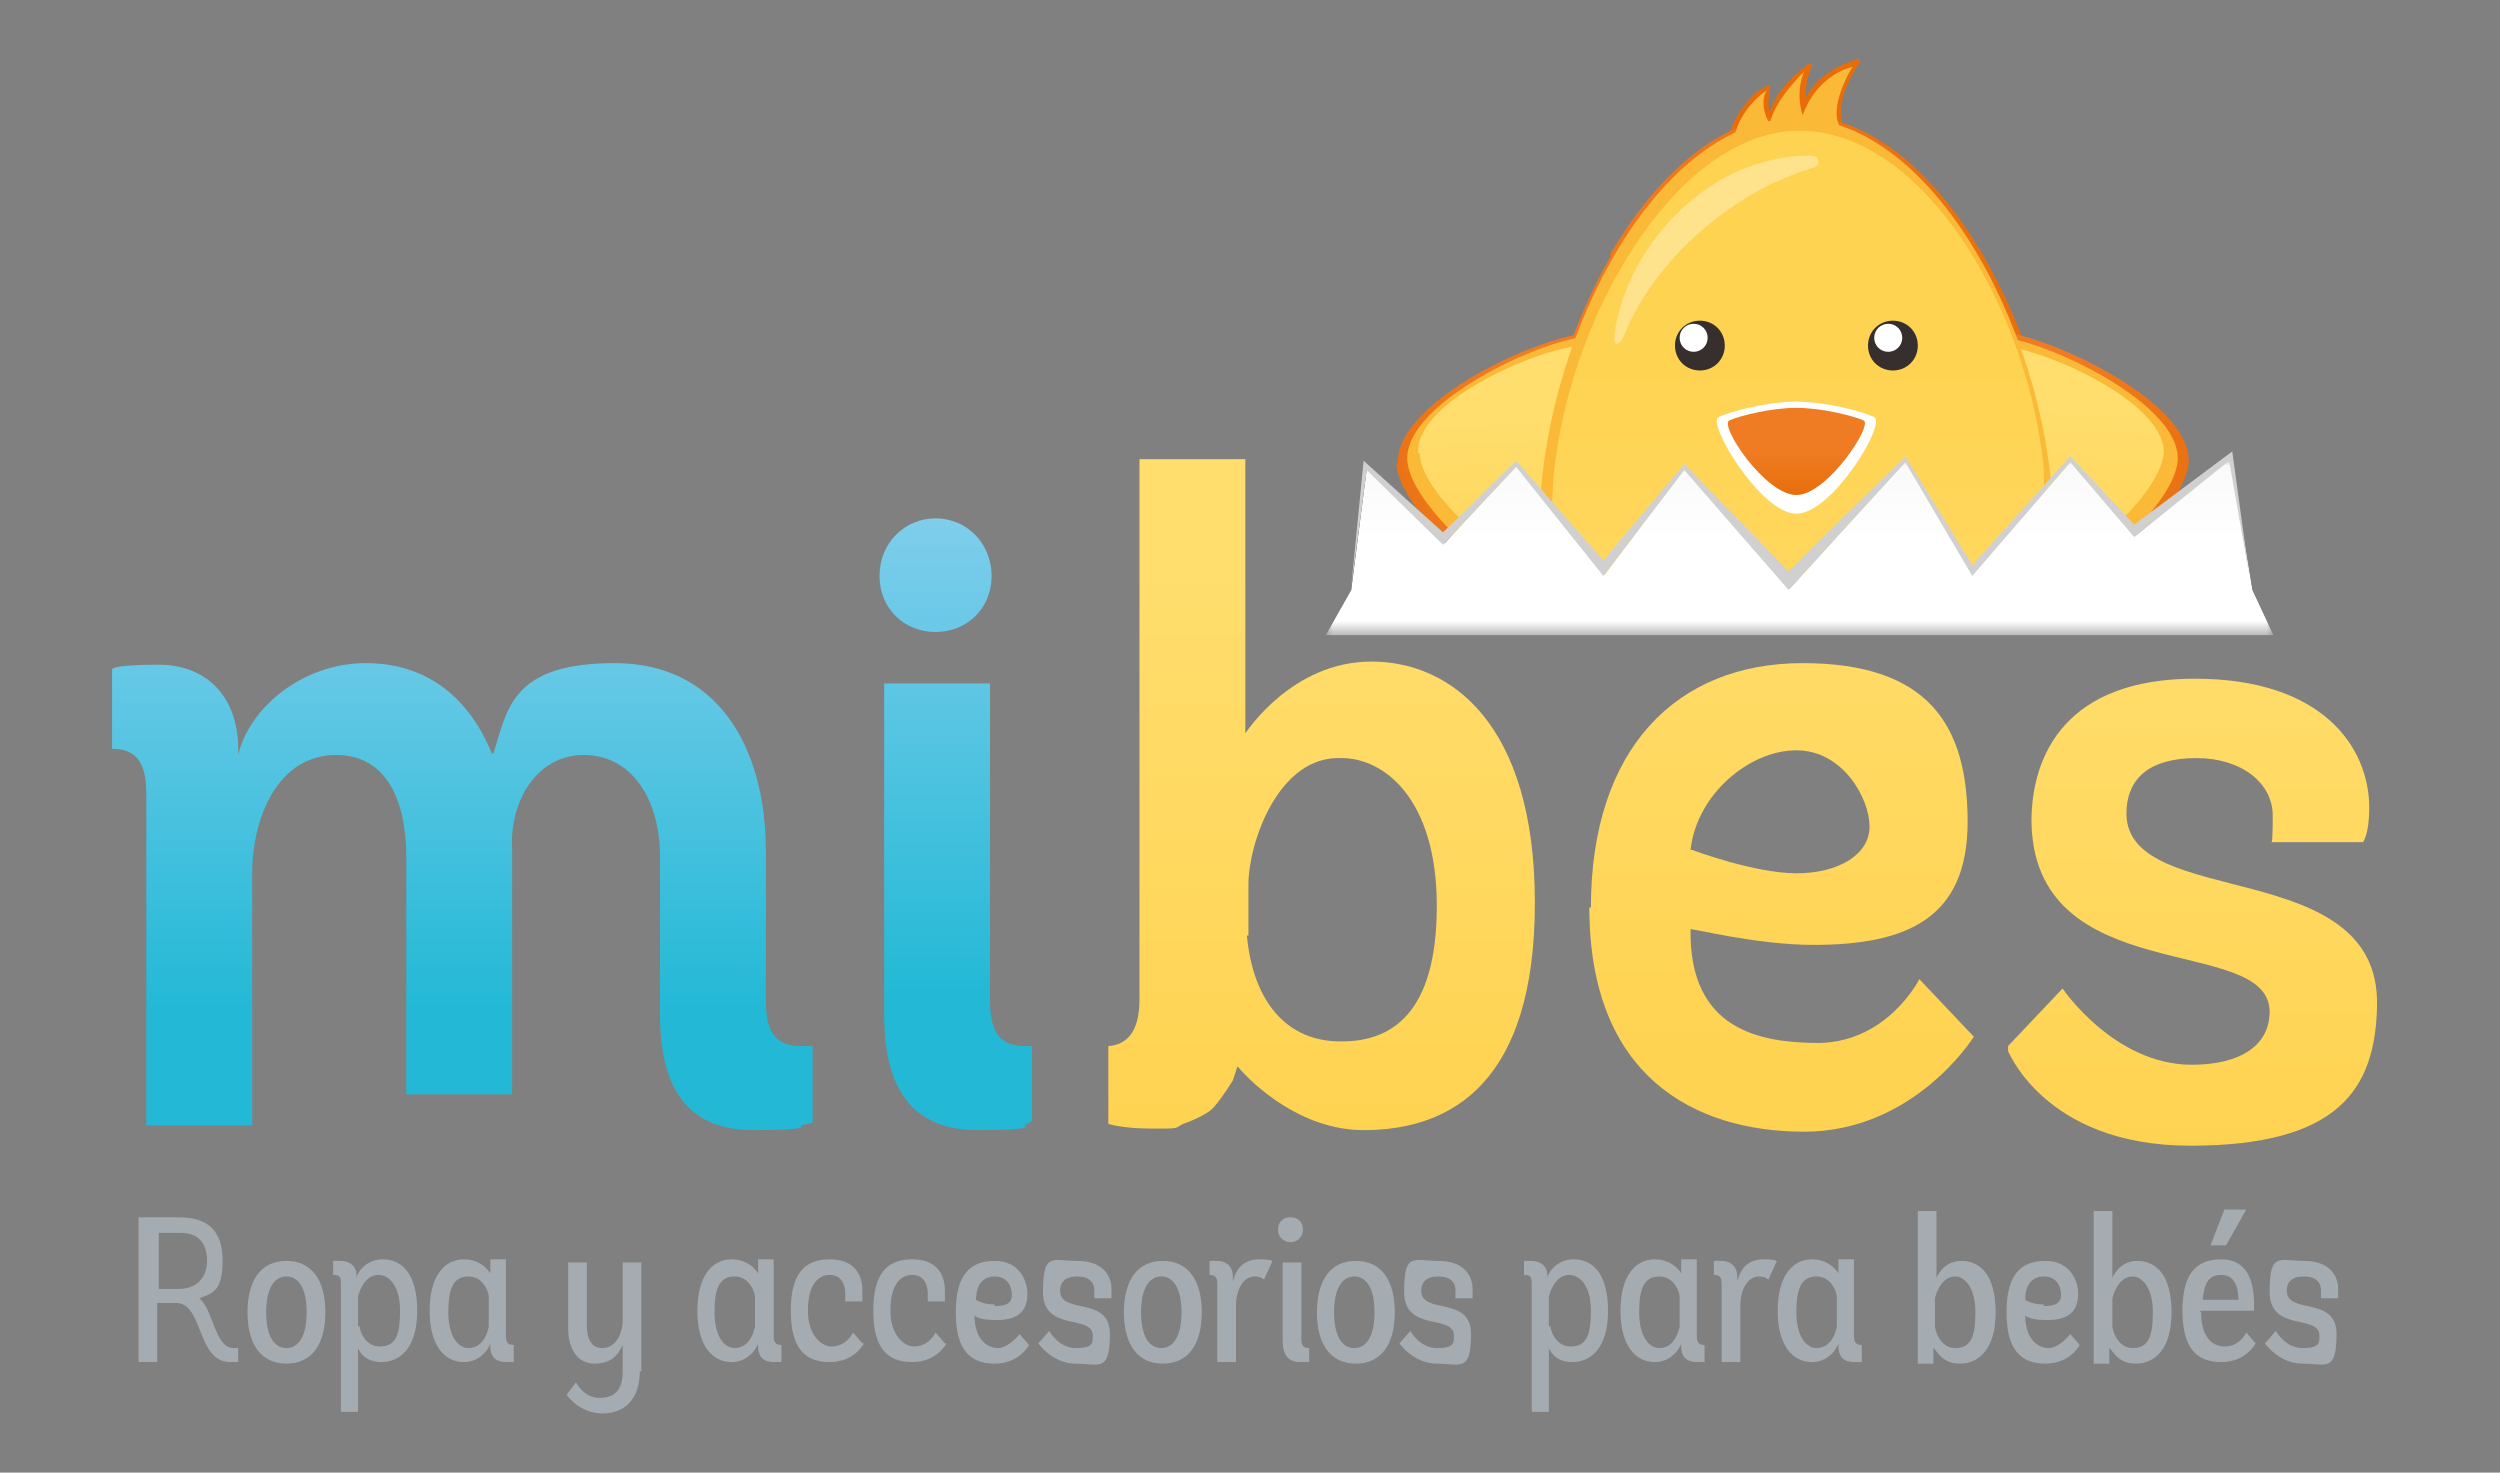
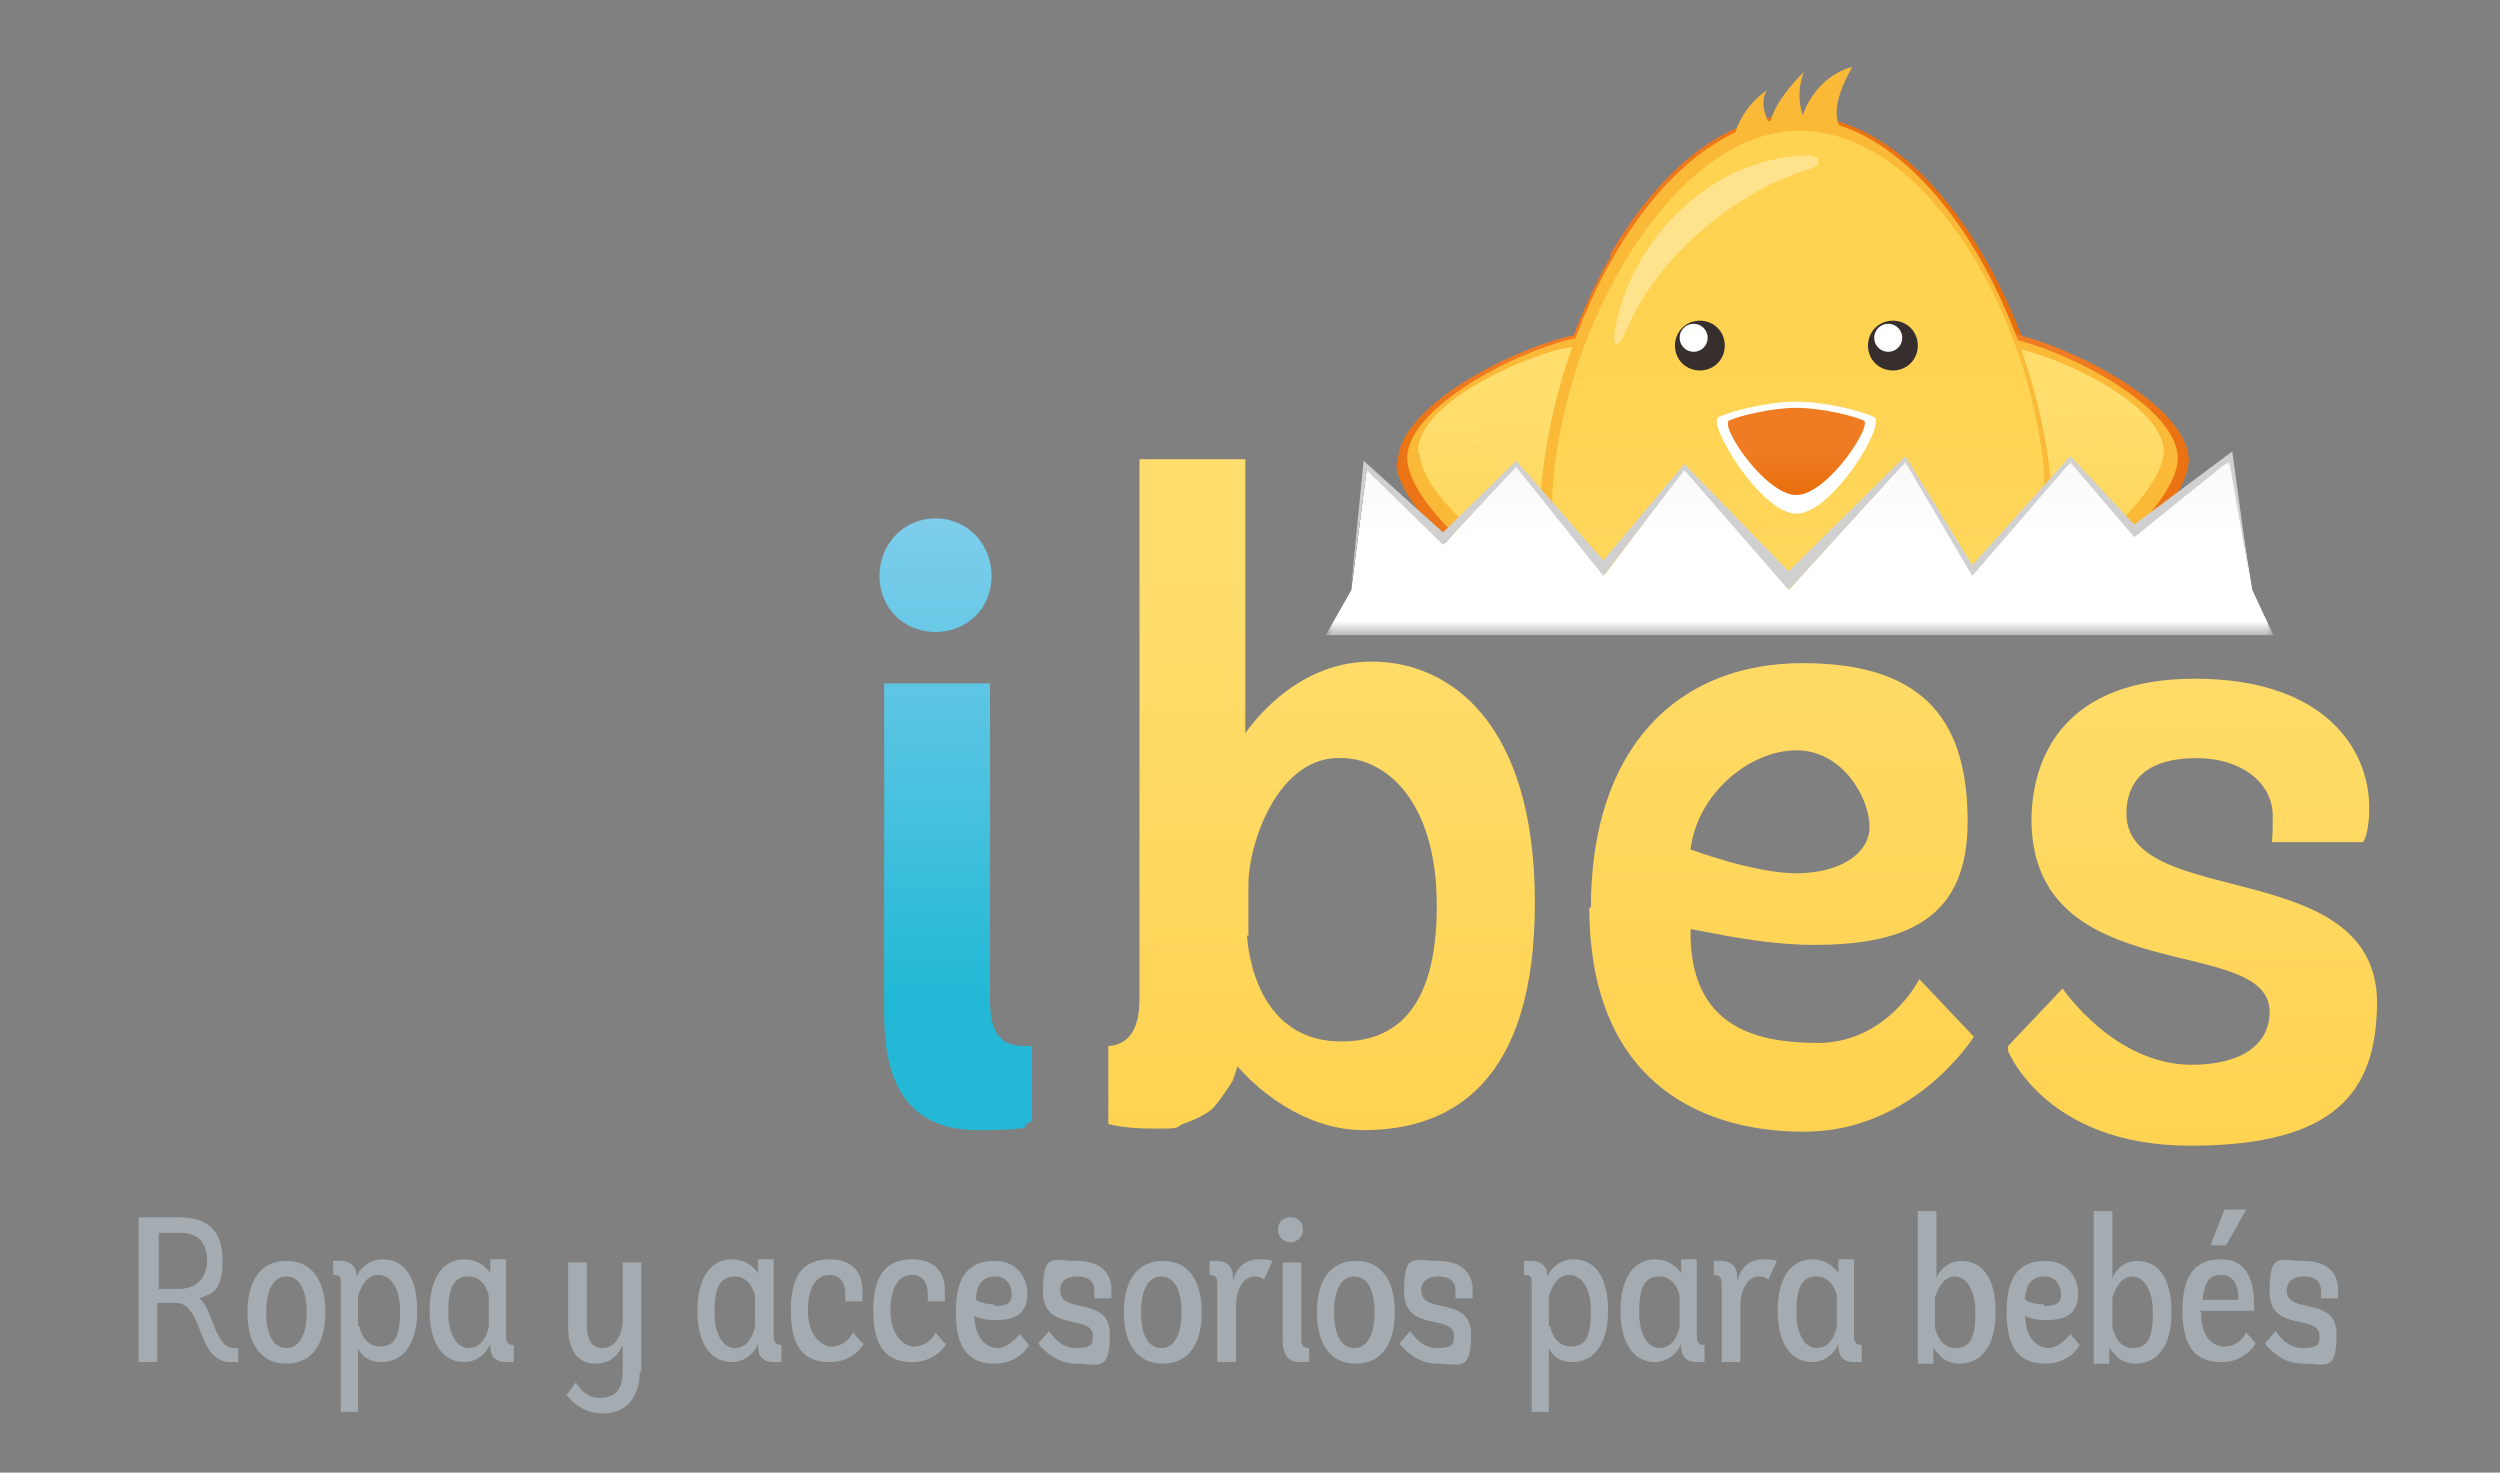
<svg xmlns="http://www.w3.org/2000/svg" xmlns:xlink="http://www.w3.org/1999/xlink" id="Capa_1" data-name="Capa 1" version="1.1" viewBox="0 0 160.6 94.6">
  <rect x="0" y="0" width="160.6" height="94.6" fill="#808080" stroke="none" />
  <defs>
    <style>
      .cls-1 {
        fill: url(#Degradado_sin_nombre_14);
      }

      .cls-1, .cls-2, .cls-3, .cls-4, .cls-5, .cls-6, .cls-7, .cls-8, .cls-9, .cls-10, .cls-11, .cls-12, .cls-13, .cls-14, .cls-15, .cls-16, .cls-17, .cls-18, .cls-19, .cls-20, .cls-21, .cls-22, .cls-23, .cls-24 {
        stroke-width: 0px;
      }

      .cls-2 {
        fill: url(#Degradado_sin_nombre_13);
      }

      .cls-3 {
        fill: url(#Degradado_sin_nombre_12);
      }

      .cls-4 {
        fill: url(#Degradado_sin_nombre_11);
      }

      .cls-25 {
        clip-path: url(#clippath);
      }

      .cls-5 {
        fill: none;
      }

      .cls-26 {
        mask: url(#mask);
      }

      .cls-6 {
        fill: #a4acb1;
      }

      .cls-27 {
        clip-path: url(#clippath-1);
      }

      .cls-28 {
        clip-path: url(#clippath-4);
      }

      .cls-29 {
        clip-path: url(#clippath-3);
      }

      .cls-30 {
        clip-path: url(#clippath-2);
      }

      .cls-31 {
        clip-path: url(#clippath-7);
      }

      .cls-32 {
        clip-path: url(#clippath-8);
      }

      .cls-33 {
        clip-path: url(#clippath-6);
      }

      .cls-34 {
        clip-path: url(#clippath-5);
      }

      .cls-35 {
        clip-path: url(#clippath-9);
      }

      .cls-7 {
        fill: #d0d0d0;
      }

      .cls-36 {
        clip-path: url(#clippath-20);
      }

      .cls-37 {
        clip-path: url(#clippath-21);
      }

      .cls-38 {
        clip-path: url(#clippath-23);
      }

      .cls-39 {
        clip-path: url(#clippath-22);
      }

      .cls-40 {
        clip-path: url(#clippath-14);
      }

      .cls-41 {
        clip-path: url(#clippath-13);
      }

      .cls-42 {
        clip-path: url(#clippath-12);
      }

      .cls-43 {
        clip-path: url(#clippath-10);
      }

      .cls-44 {
        clip-path: url(#clippath-15);
      }

      .cls-45 {
        clip-path: url(#clippath-17);
      }

      .cls-46 {
        clip-path: url(#clippath-16);
      }

      .cls-47 {
        clip-path: url(#clippath-19);
      }

      .cls-48 {
        clip-path: url(#clippath-11);
      }

      .cls-49 {
        clip-path: url(#clippath-18);
      }

      .cls-8 {
        fill: #fbb938;
      }

      .cls-9 {
        fill: url(#Degradado_sin_nombre_13-2);
      }

      .cls-10 {
        fill: url(#Degradado_sin_nombre_14-6);
      }

      .cls-11 {
        fill: url(#Degradado_sin_nombre_14-4);
      }

      .cls-12 {
        fill: url(#Degradado_sin_nombre_14-5);
      }

      .cls-13 {
        fill: url(#Degradado_sin_nombre_14-2);
      }

      .cls-14 {
        fill: url(#Degradado_sin_nombre_14-3);
      }

      .cls-15 {
        fill: url(#Degradado_sin_nombre_2);
      }

      .cls-16 {
        fill: #fff8e4;
      }

      .cls-50 {
        opacity: .4;
      }

      .cls-17 {
        fill: url(#Degradado_sin_nombre_2-7);
      }

      .cls-18 {
        fill: url(#Degradado_sin_nombre_2-4);
      }

      .cls-19 {
        fill: url(#Degradado_sin_nombre_2-6);
      }

      .cls-20 {
        fill: url(#Degradado_sin_nombre_2-5);
      }

      .cls-21 {
        fill: url(#Degradado_sin_nombre_2-3);
      }

      .cls-22 {
        fill: url(#Degradado_sin_nombre_2-2);
      }

      .cls-23 {
        fill: #372f2d;
      }

      .cls-24 {
        fill: #fff;
      }
    </style>
    <clipPath id="clippath">
-       <path class="cls-5" d="M115.7,5.2h0,0ZM118.6,5h0,0ZM119.1,3.9c-.8.2-2.5,1-3.1,2.4,0-.4,0-1.1.3-1.8.2-.5.1-.6-.5-.1-.7.5-1.9,1.8-2.1,2.8-.2-.4,0-1.2,0-1.5.1-.3,0-.3-.7.1-.7.5-2.5,2.5-2,4.8.2,1,8-1.5,7.5-2.4-.6-1,0-2.5.5-3.4.3-.6.7-1,.4-1s-.2,0-.3,0" />
-     </clipPath>
+       </clipPath>
    <linearGradient id="Degradado_sin_nombre_2" data-name="Degradado sin nombre 2" x1="-180.6" y1="696.1" x2="-180.3" y2="696.1" gradientTransform="translate(5067.7 19117.1) scale(27.5 -27.5)" gradientUnits="userSpaceOnUse">
      <stop offset="0" stop-color="#ef7b22" />
      <stop offset=".2" stop-color="#ef7b22" />
      <stop offset="1" stop-color="#e86d09" />
    </linearGradient>
    <clipPath id="clippath-1">
      <path class="cls-5" d="M103.5,16.4c-2.6,4.5-4.3,10.1-4.8,15.2l.8,1c.6-11.3,7.7-24.3,15.9-24.3s15,12.4,15.9,23.4l.8-.9c-.5-4.9-2.2-10.1-4.7-14.4-3.4-5.8-7.6-9-12-9s-8.6,3.2-12,9" />
    </clipPath>
    <linearGradient id="Degradado_sin_nombre_2-2" data-name="Degradado sin nombre 2" x1="-174.5" y1="689.7" x2="-174.1" y2="689.7" gradientTransform="translate(18954.3 74560.9) scale(108.1 -108.1)" xlink:href="#Degradado_sin_nombre_2" />
    <clipPath id="clippath-2">
      <polygon class="cls-5" points="85.1 .8 86.8 38 87.8 30.2 92.8 35 97.4 30 103 37 108.2 30.2 115 37.9 122.4 29.7 126.7 37 133 29.7 137.1 34.5 143.3 29.6 144.7 38 146.1 .8 85.1 .8" />
    </clipPath>
    <clipPath id="clippath-3">
      <path class="cls-5" d="M109.3,55.2c-.7,0-1.2-1.1-.9-1.7-2.2.9-3.1.3-3.2-.2,0-.3,0-.8.8-1.2.5-.3,1.1-.5,1.9-.7.3,0,.9-.2,1.2-.2l.7-6.7c0-.3.3-.6.9-.6s1.1.2,1.5.3c.5.2,1.9,1.2,1.7,2l-3,5.3c.3,0,.9.2,1.1.3,1.4.6,2.6,1.6,2.3,2.4-.1.2-.4.5-1.1.5-1.1,0-2.5-1.1-2.7-1.1,0,.7-.7,1.5-1.3,1.5M109.3,52.9v.6c-.1.5,0,.8,0,.8.1,0,.5-.3.7-1l.2-.5.4.3c.2.1.5.3.8.4.7.3,1.4.5,1.8.5s.2,0,.3,0c-.1-.2-.7-.8-1.8-1.2-.4-.2-.7-.3-1.1-.4h-.5c0-.1,3-6.3,3-6.3,0-.3-.7-.8-1.1-.9-.2,0-.9-.3-1.3-.3s0,0,0,0l-1,7.3h-.4c-.4,0-.8,0-1.2.1-1.2.2-1.8.7-2,.9.1,0,.4.1.9.1s.8,0,1.3-.1c.1,0,.3,0,.4,0l.6-.2Z" />
    </clipPath>
    <linearGradient id="Degradado_sin_nombre_2-3" data-name="Degradado sin nombre 2" x1="-179.6" y1="698.6" x2="-179.2" y2="698.6" gradientTransform="translate(5427.5 20757.9) scale(29.6 -29.6)" xlink:href="#Degradado_sin_nombre_2" />
    <clipPath id="clippath-4">
      <polygon class="cls-5" points="85.1 .8 86.8 38 87.8 30.2 92.8 35 97.4 30 103 37 108.2 30.2 115 37.9 122.4 29.7 126.7 37 133 29.7 137.1 34.5 143.3 29.6 144.7 38 146.1 .8 85.1 .8" />
    </clipPath>
    <clipPath id="clippath-5">
      <path class="cls-5" d="M122.5,55.3c.7,0,1.2-1.1.9-1.7,2.2.9,3.1.3,3.2-.2,0-.3,0-.8-.8-1.2-.5-.3-1.1-.5-1.9-.7-.3,0-.9-.2-1.2-.2l-.7-6.7c0-.3-.3-.6-.9-.6s-1.1.2-1.5.3c-.5.2-1.9,1.2-1.7,2l3,5.3c-.3,0-.9.2-1.1.3-1.4.6-2.6,1.6-2.3,2.4.1.2.4.5,1.1.5,1.1,0,2.5-1.1,2.7-1.1,0,.7.7,1.5,1.3,1.5M122.5,52.9v.6c.1.5,0,.8,0,.8-.1,0-.5-.3-.7-1l-.2-.5-.4.3c-.2.1-.5.3-.8.4-.7.3-1.4.5-1.8.5s-.2,0-.3,0c.1-.2.7-.8,1.8-1.2.4-.2.7-.3,1.1-.4h.5c0-.1-3-6.3-3-6.3,0-.3.7-.8,1.1-.9.2,0,.9-.3,1.3-.3s0,0,0,0l1,7.3h.4c.4,0,.8,0,1.2.1,1.2.2,1.8.7,2,.9-.1,0-.4.1-.9.1s-.8,0-1.3-.1c-.1,0-.3,0-.4,0l-.6-.2Z" />
    </clipPath>
    <linearGradient id="Degradado_sin_nombre_2-4" data-name="Degradado sin nombre 2" x1="-164.3" y1="698.6" x2="-164" y2="698.6" gradientTransform="translate(-4743 20758) rotate(-180) scale(29.6)" xlink:href="#Degradado_sin_nombre_2" />
    <clipPath id="clippath-6">
      <path class="cls-5" d="M127.3,21.6c-.7,1.6-1,6.2-1.1,9.8,0,1.4-.1,3-.1,4.6l.6,1,6.3-7.3,4.1,4.8,1.9-1.5c.9-1.2,1.5-2.3,1.6-3.3.2-4-9.5-8.4-12.4-8.4-.4,0-.7,0-.8.3" />
    </clipPath>
    <linearGradient id="Degradado_sin_nombre_2-5" data-name="Degradado sin nombre 2" x1="-178.1" y1="693.5" x2="-177.8" y2="693.5" gradientTransform="translate(8394.2 32228.9) scale(46.4 -46.4)" xlink:href="#Degradado_sin_nombre_2" />
    <clipPath id="clippath-7">
      <polygon class="cls-5" points="85.1 .8 86.8 38 87.8 30.2 92.8 35 97.4 30 103 37 108.2 30.2 115 37.9 122.4 29.7 126.7 37 133 29.7 137.1 34.5 143.3 29.6 144.7 38 146.1 .8 85.1 .8" />
    </clipPath>
    <clipPath id="clippath-8">
      <path class="cls-5" d="M127.6,22.5c-.6,1.3-.7,5.3-.9,8.3,0,1.9-.2,4.3-.1,6.1h0c0,.1,6.3-7.2,6.3-7.2l3.3,3.8c1.6-1.6,2.7-3.2,2.8-4.4.1-3.4-8.2-6.9-10.7-6.9s-.7,0-.7.3" />
    </clipPath>
    <linearGradient id="Degradado_sin_nombre_14" data-name="Degradado sin nombre 14" x1="-165.2" y1="680.2" x2="-164.9" y2="680.2" gradientTransform="translate(7012.8 -28328.9) scale(41.7)" gradientUnits="userSpaceOnUse">
      <stop offset="0" stop-color="#ffd352" />
      <stop offset="1" stop-color="#ffde6e" />
    </linearGradient>
    <clipPath id="clippath-9">
      <path class="cls-5" d="M89.7,29.7c0,1.4,1.4,3.3,3.2,5.1l4.5-4.8,5.6,7,1.1-1.5c0-1.4,0-2.8,0-4-.1-3.6-.4-8.3-1.1-9.8,0-.2-.4-.3-.8-.3-2.9,0-12.6,4.3-12.4,8.4" />
    </clipPath>
    <linearGradient id="Degradado_sin_nombre_2-6" data-name="Degradado sin nombre 2" x1="-168.4" y1="693.5" x2="-168.1" y2="693.5" gradientTransform="translate(-7714.9 32230.6) rotate(-180) scale(46.4)" xlink:href="#Degradado_sin_nombre_2" />
    <clipPath id="clippath-10">
      <polygon class="cls-5" points="85.1 .8 86.8 38 87.8 30.2 92.8 35 97.4 30 103 37 108.2 30.2 115 37.9 122.4 29.7 126.7 37 133 29.7 137.1 34.5 143.3 29.6 144.7 38 146.1 .8 85.1 .8" />
    </clipPath>
    <clipPath id="clippath-11">
      <path class="cls-5" d="M91.2,29.1c0,1.2,1.2,2.9,2.8,4.4l3.3-3.6,5.6,7,.6-.8c0-1.7,0-3.7-.1-5.3-.1-3.1-.3-7-.9-8.3,0-.2-.3-.3-.7-.3-2.6,0-10.9,3.5-10.7,6.9" />
    </clipPath>
    <linearGradient id="Degradado_sin_nombre_14-2" data-name="Degradado sin nombre 14" x1="-164.8" y1="690.9" x2="-164.5" y2="690.9" gradientTransform="translate(28905.3 -6832.9) rotate(-90) scale(41.7 -41.7)" xlink:href="#Degradado_sin_nombre_14" />
    <clipPath id="clippath-12">
      <polygon class="cls-5" points="85.1 .8 86.8 38 87.8 30.2 92.8 35 97.4 30 103 37 108.2 30.2 115 37.9 122.4 29.7 126.7 37 133 29.7 137.1 34.5 143.3 29.6 144.7 38 146.1 .8 85.1 .8" />
    </clipPath>
    <clipPath id="clippath-13">
      <path class="cls-5" d="M99.6,32.7l3.5,4.3,5.2-6.8,6.8,7.7,7.4-8.2,4.3,7.3,4.6-5.3c-.4-10.6-7.4-23.3-15.8-23.3s-15.8,13.6-15.9,24.3" />
    </clipPath>
    <linearGradient id="Degradado_sin_nombre_14-3" data-name="Degradado sin nombre 14" x1="-175.1" y1="684.7" x2="-174.8" y2="684.7" gradientTransform="translate(-74821 19179.2) rotate(90) scale(109.4 -109.4)" xlink:href="#Degradado_sin_nombre_14" />
    <clipPath id="clippath-14">
      <polygon class="cls-5" points="85.1 .8 86.8 38 87.8 30.2 92.8 35 97.4 30 103 37 108.2 30.2 115 37.9 122.4 29.7 126.7 37 133 29.7 137.1 34.5 143.3 29.6 144.7 38 146.1 .8 85.1 .8" />
    </clipPath>
    <clipPath id="clippath-15">
      <path class="cls-5" d="M111.1,27c-.7.3,2.3,4.8,4.3,4.8s5-4.6,4.3-4.8c-.7-.3-2.7-.8-4.3-.8s-3.6.5-4.3.8" />
    </clipPath>
    <linearGradient id="Degradado_sin_nombre_2-7" data-name="Degradado sin nombre 2" x1="-197.8" y1="668" x2="-197.5" y2="668" gradientTransform="translate(-7902.4 2402) rotate(90) scale(12 -12)" xlink:href="#Degradado_sin_nombre_2" />
    <clipPath id="clippath-16">
      <polygon class="cls-5" points="85.1 .8 86.8 38 87.8 30.2 92.8 35 97.4 30 103 37 108.2 30.2 115 37.9 122.4 29.7 126.7 37 133 29.7 137.1 34.5 143.3 29.6 144.7 38 146.1 .8 85.1 .8" />
    </clipPath>
    <clipPath id="clippath-17">
      <rect class="cls-5" x="103.7" y="10" width="13.1" height="12.1" />
    </clipPath>
    <clipPath id="clippath-18">
      <polygon class="cls-5" points="137.2 34.4 133 29.6 126.7 36.9 122.4 29.6 115 37.8 108.2 30.1 103.1 36.9 97.4 29.9 92.8 34.9 87.8 30.1 86.8 37.9 85.1 40.9 146.1 40.9 144.7 37.9 143.3 29.4 137.2 34.4" />
    </clipPath>
    <linearGradient id="Degradado_sin_nombre_12" data-name="Degradado sin nombre 12" x1="-163.7" y1="692.9" x2="-163.4" y2="692.9" gradientTransform="translate(25508 -5956.7) rotate(-90) scale(36.6 -36.6)" gradientUnits="userSpaceOnUse">
      <stop offset="0" stop-color="#000" />
      <stop offset="0" stop-color="#000" />
      <stop offset=".1" stop-color="#040404" />
      <stop offset=".3" stop-color="#111" />
      <stop offset=".4" stop-color="#272727" />
      <stop offset=".5" stop-color="#454545" />
      <stop offset=".6" stop-color="#6c6c6c" />
      <stop offset=".8" stop-color="#9c9c9c" />
      <stop offset=".9" stop-color="#d4d4d4" />
      <stop offset="1" stop-color="#fff" />
    </linearGradient>
    <mask id="mask" x="85.1" y="29.4" width="61" height="11.4" maskUnits="userSpaceOnUse">
      <rect class="cls-3" x="85.1" y="29.4" width="61" height="11.4" />
    </mask>
    <linearGradient id="Degradado_sin_nombre_11" data-name="Degradado sin nombre 11" x1="-163.7" y1="692.9" x2="-163.4" y2="692.9" gradientTransform="translate(25508 -5956.7) rotate(-90) scale(36.6 -36.6)" gradientUnits="userSpaceOnUse">
      <stop offset="0" stop-color="#fff" />
      <stop offset="0" stop-color="#fff" />
      <stop offset=".4" stop-color="#fafafa" />
      <stop offset=".7" stop-color="#eeedee" />
      <stop offset="1" stop-color="#e1e0e1" />
    </linearGradient>
    <clipPath id="clippath-19">
      <path class="cls-5" d="M56.8,43.9v21.3c0,5.1,2.1,7.4,6,7.4s3-.3,3-.3l.5-.3v-4.8h-.5c-1.7,0-2.2-1.1-2.2-2.9v-20.4h-6.8ZM56.5,37c0,2.1,1.6,3.6,3.6,3.6s3.6-1.5,3.6-3.6-1.6-3.7-3.6-3.7-3.6,1.6-3.6,3.7" />
    </clipPath>
    <linearGradient id="Degradado_sin_nombre_13" data-name="Degradado sin nombre 13" x1="-169" y1="687.8" x2="-168.7" y2="687.8" gradientTransform="translate(73463.7 -17968.2) rotate(-90) scale(106.7 -106.7)" gradientUnits="userSpaceOnUse">
      <stop offset="0" stop-color="#23b9d6" />
      <stop offset="1" stop-color="#84cfed" />
    </linearGradient>
    <clipPath id="clippath-20">
      <path class="cls-5" d="M108.6,54.6c.4-3.6,3.8-6.4,6.8-6.4s4.7,3.1,4.7,4.9-2,3-4.7,3-6.7-1.5-6.7-1.5M102.1,58.3c0,10.8,6.7,14.4,13.8,14.4s10.9-6.1,10.9-6.1l-3.5-3.7s-2,4-6.4,4.1c-3.8,0-8.4-.8-8.3-7.3h0c0-.1,4.2,1,7.9,1,6,0,9.9-1.7,9.9-7.9s-2.5-10.2-10.6-10.2-13.6,5.5-13.6,15.7" />
    </clipPath>
    <linearGradient id="Degradado_sin_nombre_14-4" data-name="Degradado sin nombre 14" x1="-169.4" y1="688.7" x2="-169.1" y2="688.7" gradientTransform="translate(81804.8 -20023) rotate(-90) scale(118.6 -118.6)" xlink:href="#Degradado_sin_nombre_14" />
    <clipPath id="clippath-21">
      <path class="cls-5" d="M80.2,60.1v-3.3c0-2.6,1.9-8.3,6-8.1,2.7,0,6.1,2.6,6.1,9.5s-2.9,8.7-6.1,8.7c0,0,0,0-.1,0-3.4,0-5.6-2.5-6-6.8M73.2,29.5v34.7c0,1.8-.6,2.9-2,3v5s.9.3,2.8.3,1.4,0,2-.3c0,0,1.5-.5,2-1.1.6-.7,1.2-1.7,1.2-1.7.1-.3.2-.6.3-.9,1,1.2,4.1,4.1,8.1,4.1,5.7,0,11-3.1,11-14.6s-5.4-15.5-10.5-15.5-8,4.5-8.1,4.6v-17.6h-6.8Z" />
    </clipPath>
    <linearGradient id="Degradado_sin_nombre_14-5" data-name="Degradado sin nombre 14" x1="-169.4" y1="688.1" x2="-169.1" y2="688.1" gradientTransform="translate(82770.9 -20289.9) rotate(-90) scale(120.2 -120.2)" xlink:href="#Degradado_sin_nombre_14" />
    <clipPath id="clippath-22">
      <path class="cls-5" d="M31.6,48.4c-1.4-3.4-4-5.8-8.1-5.8s-7.5,2.9-8.2,5.9v-.4c0-3.3-2-5.4-5.1-5.4s-3,.3-3,.3v5.1c1.7,0,2.2,1.1,2.2,2.9v21.3h6.8v-16.2c0-3.5,1.6-7.6,5.4-7.6,3.1,0,4.5,2.7,4.5,6.6v15.2h5.5c.2,0,.3,0,.5,0,.3,0,.5,0,.8,0h0s0-6,0-6v-9.7c-.2-3,1.5-6.1,4.6-6.1,3,0,4.9,2.7,4.9,6.6v10.1c0,5.1,2.1,7.4,6,7.4s3-.3,3-.3l.9-.2v-4.9h-.9c-1.7,0-2.2-1.1-2.2-2.9v-9.6c0-6.7-3.1-12.1-9.7-12.1s-6.9,2.9-7.8,5.8" />
    </clipPath>
    <linearGradient id="Degradado_sin_nombre_13-2" data-name="Degradado sin nombre 13" x1="-169" y1="687.1" x2="-168.7" y2="687.1" gradientTransform="translate(72621.3 -17781.8) rotate(-90) scale(105.6 -105.6)" xlink:href="#Degradado_sin_nombre_13" />
    <clipPath id="clippath-23">
      <path class="cls-5" d="M130.5,52.6c0,11.1,15.3,7.3,15.3,12.4,0,2.1-1.8,3.4-5,3.4-5,0-8.3-4.9-8.3-4.9l-3.6,3.8s2.3,6.3,11.8,6.3,11.9-3.6,12-9c.2-9.7-16-6.1-16.1-12.3,0-2.4,1.6-3.6,4.5-3.6s4.9,1.6,4.9,3.7-.1,1.7-.1,1.7h5.9s.4-.5.4-2.2c0-3.9-3-8.3-11.2-8.3s-10.5,4.8-10.5,9.2" />
    </clipPath>
    <linearGradient id="Degradado_sin_nombre_14-6" data-name="Degradado sin nombre 14" x1="-169.4" y1="689.1" x2="-169.1" y2="689.1" gradientTransform="translate(82012.3 -20051.1) rotate(-90) scale(118.8 -118.8)" xlink:href="#Degradado_sin_nombre_14" />
  </defs>
  <g class="cls-25">
    <rect class="cls-15" x="110.5" y="3.8" width="9.2" height="7.8" />
  </g>
  <g class="cls-27">
    <rect class="cls-22" x="98.7" y="7.4" width="33.4" height="25.2" />
  </g>
  <g class="cls-30">
    <g class="cls-29">
      <rect class="cls-21" x="105.1" y="44" width="9.6" height="11.2" />
    </g>
  </g>
  <g class="cls-28">
    <g class="cls-34">
      <rect class="cls-18" x="117.1" y="44.1" width="9.6" height="11.2" />
    </g>
  </g>
  <g class="cls-33">
    <rect class="cls-20" x="126.1" y="21.3" width="14.6" height="15.7" />
  </g>
  <g class="cls-31">
    <path class="cls-8" d="M127.4,21.9c.6-1.5,12.6,3.3,12.5,7.6-.2,4.4-12.7,12.7-13.2,11.1-.5-1.5-.5-6.1-.3-9.5.1-3.4.4-7.8,1.1-9.3" />
  </g>
  <g class="cls-32">
    <rect class="cls-1" x="125.2" y="23.1" width="15.3" height="13.2" transform="translate(98.1 161.3) rotate(-87.8)" />
  </g>
  <g class="cls-35">
    <rect class="cls-19" x="89.6" y="21.3" width="14.6" height="15.7" />
  </g>
  <g class="cls-43">
    <path class="cls-8" d="M102.9,21.9c-.6-1.5-12.6,3.3-12.5,7.6.2,4.4,12.7,12.7,13.2,11.1.5-1.5.5-6.1.3-9.5-.1-3.4-.4-7.8-1.1-9.3" />
  </g>
  <g class="cls-48">
    <rect class="cls-13" x="90.8" y="22" width="13.1" height="15.2" transform="translate(-1.1 3.8) rotate(-2.2)" />
  </g>
  <g class="cls-42">
    <path class="cls-8" d="M113.5,5.8s-.6.8.2,2.2c.2-1.5,2.2-3.4,2.2-3.4,0,0-.6,1.2-.1,2.8,1-2.7,3.2-3.1,3.2-3.1,0,0-1.7,2.7-.7,4,.8,1,.5,1.6.5,1.6,0,0-6.8,3.8-7.4.7-.6-3.1,2.1-4.8,2.1-4.8" />
    <path class="cls-8" d="M123.8,51.6c-.5,0-.9-.1-1.3-.1l-1-7.1c-.1-.5-1.4,0-1.9,0-.5.1-1.5,1-1.4,1.5l2.8,5.8c-.4,0-.8.2-1.2.4-1.3.6-2.2,1.4-2,1.8.2.4,1.4.3,2.7-.2.3-.1.6-.3.8-.4.3.8.9,1.4,1.3,1.2.3-.1.5-.6.4-1.3.1,0,.3,0,.4.1,1.4.3,2.6.2,2.7-.3,0-.5-1-1.1-2.4-1.4" />
    <path class="cls-8" d="M111.9,52.1c-.4-.2-.8-.3-1.2-.4l2.8-5.8c.1-.5-.9-1.3-1.4-1.5-.5-.1-1.8-.5-1.9,0l-1,7.1c-.4,0-.8,0-1.3.1-1.4.3-2.5.9-2.4,1.4,0,.5,1.3.6,2.7.3.1,0,.3,0,.4-.1,0,.7,0,1.2.4,1.3.4.1.9-.4,1.3-1.2.2.1.5.3.8.4,1.3.6,2.5.7,2.7.2.2-.4-.7-1.3-2-1.8" />
    <path class="cls-8" d="M98.9,33.8c0-11.6,7.4-26.2,16.5-26.2s16.5,14.7,16.5,26.2-7.4,15.7-16.5,15.7-16.5-4.1-16.5-15.7" />
  </g>
  <g class="cls-41">
    <rect class="cls-14" x="99.6" y="8.4" width="31.7" height="29.5" />
  </g>
  <g class="cls-40">
    <path class="cls-24" d="M110.4,26.8c-.8.3,2.7,6.2,5,6.2s5.8-5.8,5-6.2c-.8-.4-3.2-1-5-1s-4.2.6-5,1" />
  </g>
  <g class="cls-44">
    <rect class="cls-17" x="110.4" y="26.2" width="10" height="5.6" />
  </g>
  <g class="cls-46">
    <path class="cls-23" d="M110.8,22.2c0,.9-.7,1.6-1.6,1.6s-1.6-.7-1.6-1.6.7-1.6,1.6-1.6,1.6.7,1.6,1.6" />
    <path class="cls-24" d="M109.7,21.7c0,.5-.4.9-.9.9s-.9-.4-.9-.9.4-.9.9-.9.9.4.9.9" />
    <path class="cls-23" d="M123.2,22.2c0,.9-.7,1.6-1.6,1.6s-1.6-.7-1.6-1.6.7-1.6,1.6-1.6,1.6.7,1.6,1.6" />
    <path class="cls-24" d="M122.2,21.7c0,.5-.4.9-.9.9s-.9-.4-.9-.9.4-.9.9-.9.9.4.9.9" />
    <g class="cls-50">
      <g class="cls-45">
        <path class="cls-16" d="M114.1,11.7c.8-.4,1.6-.7,2.3-.9.7-.2.6-.8-.2-.8-1.7,0-3.2.4-4.8,1.1-3.9,1.9-7,5.8-7.7,10.4-.1.7.3.8.6.1,1.7-4.2,5.4-7.8,9.7-9.9" />
      </g>
    </g>
  </g>
  <g class="cls-49">
    <g class="cls-26">
      <rect class="cls-4" x="85.1" y="29.4" width="61" height="11.4" />
    </g>
  </g>
  <g class="cls-47">
    <rect class="cls-2" x="56.5" y="33.3" width="9.8" height="39.3" />
  </g>
  <g class="cls-36">
    <rect class="cls-11" x="102.1" y="42.6" width="24.7" height="30.1" />
  </g>
  <g class="cls-37">
    <rect class="cls-12" x="71.2" y="29.5" width="27.5" height="43.2" />
  </g>
  <g class="cls-39">
-     <rect class="cls-9" x="7.2" y="42.6" width="45" height="30" />
-   </g>
+     </g>
  <g class="cls-38">
    <rect class="cls-10" x="129" y="43.4" width="24" height="30.2" />
  </g>
  <path class="cls-6" d="M15.5,87.5s-.3,0-.7,0c-2.2,0-1.7-3.8-3.5-3.8h-1.2v3.8h-1.2v-9.3h2.6c1.8,0,2.8.8,2.8,2.8s-.7,2.1-1.5,2.4c.9.7,1,3.2,2.2,3.2h.3v.9ZM11.5,82.8c1,0,1.8-.6,1.8-1.8s-.6-1.8-1.7-1.8h-1.4v3.6h1.3Z" />
  <path class="cls-6" d="M15.9,84.3c0-2.1.9-3.3,2.5-3.3s2.5,1.2,2.5,3.3-.9,3.3-2.5,3.3-2.5-1.2-2.5-3.3M19.7,84.3c0-1.5-.5-2.3-1.3-2.3s-1.3.8-1.3,2.3.5,2.3,1.3,2.3,1.3-.8,1.3-2.3" />
  <path class="cls-6" d="M21.9,90.7v-8.2c0-.4,0-.6-.5-.6v-.9s.2,0,.5,0c.5,0,1,.3,1,.9v.2c0-.2.5-1.2,1.7-1.2s2.2.9,2.2,3.3-1.1,3.3-2.3,3.3-1.5-.9-1.5-.9v4.1h-1.2ZM23.1,85.2c0,.2.3,1.3,1.3,1.3s1.3-.7,1.3-2.3-.7-2.3-1.4-2.3c-1,0-1.3,1.4-1.3,1.4v1.9Z" />
  <path class="cls-6" d="M33,87.5s-.2,0-.5,0c-.6,0-1-.3-1-1v-.2c0,.1-.5,1.2-1.7,1.2s-2.2-1-2.2-3.3,1-3.3,2.2-3.3,1.7.9,1.7.9v-.9h1v4.9c0,.4.1.6.5.6v.9ZM31.4,83.3c0-.2-.3-1.3-1.3-1.3s-1.3.8-1.3,2.3.6,2.3,1.3,2.3c1.1,0,1.3-1.4,1.3-1.4v-1.9Z" />
  <path class="cls-6" d="M41.1,88.1c0,1.7-.9,2.7-2.4,2.7s-2.3-1.2-2.3-1.2l.6-.8s.5,1,1.5,1,1.5-.5,1.5-1.7v-1.7c-.3.7-.8,1.2-1.8,1.2s-1.7-.8-1.7-2.3v-4.2h1.2v4c0,1.1.4,1.5,1,1.5,1,0,1.3-1.2,1.3-1.7v-3.8h1.2v7Z" />
  <path class="cls-6" d="M50.2,87.5s-.2,0-.5,0c-.6,0-1-.3-1-1v-.2c0,.1-.5,1.2-1.7,1.2s-2.2-1-2.2-3.3,1-3.3,2.2-3.3,1.7.9,1.7.9v-.9h1v4.9c0,.4.1.6.5.6v.9ZM48.5,83.3c0-.2-.3-1.3-1.3-1.3s-1.3.8-1.3,2.3.6,2.3,1.3,2.3c1.1,0,1.3-1.4,1.3-1.4v-1.9Z" />
  <path class="cls-6" d="M55.5,86.3s-.6,1.2-2.2,1.2-2.5-.9-2.5-3.3.9-3.3,2.5-3.3,2.1,1,2.1,2,0,.7,0,.7h-1.1s0-.2,0-.5c0-.5-.2-1.2-1-1.2s-1.4.7-1.4,2.3.9,2.3,1.5,2.3c1,0,1.4-.9,1.4-.9l.6.7Z" />
  <path class="cls-6" d="M60.8,86.3s-.6,1.2-2.2,1.2-2.5-.9-2.5-3.3.9-3.3,2.5-3.3,2.1,1,2.1,2,0,.7,0,.7h-1.1s0-.2,0-.5c0-.5-.2-1.2-1-1.2s-1.4.7-1.4,2.3.9,2.3,1.5,2.3c1,0,1.4-.9,1.4-.9l.6.7Z" />
  <path class="cls-6" d="M62.6,84.5h0c0,1.5.8,2.1,1.5,2.1s1.4-.9,1.4-.9l.6.7s-.6,1.2-2.2,1.2-2.5-.9-2.5-3.3.9-3.3,2.5-3.3,2.1,1.3,2.1,2.1c0,1.3-.8,1.7-2,1.7s-1.4-.3-1.4-.3M63.9,83.9c.6,0,1.1-.1,1.1-.7s-.3-1.2-1.1-1.2-1.2.6-1.2,1.5c0,0,.4.3,1.2.3" />
  <path class="cls-6" d="M70.3,83.4s0-.2,0-.5c0-.5-.3-.9-1.1-.9s-1.1.4-1.1.9c0,1.6,3.2.3,3.2,2.8s-.7,1.9-2.2,1.9-2.4-1.3-2.4-1.3l.7-.8s.6,1.1,1.7,1.1,1.1-.3,1.1-.8c0-1.4-3.2-.2-3.2-2.8s.6-2,2.2-2,2.2.9,2.2,1.8,0,.6,0,.6h-1Z" />
  <path class="cls-6" d="M72.2,84.3c0-2.1.9-3.3,2.5-3.3s2.5,1.2,2.5,3.3-.9,3.3-2.5,3.3-2.5-1.2-2.5-3.3M75.9,84.3c0-1.5-.5-2.3-1.3-2.3s-1.3.8-1.3,2.3.5,2.3,1.3,2.3,1.3-.8,1.3-2.3" />
  <path class="cls-6" d="M78.2,87.5v-4.9c0-.4,0-.7-.5-.7v-.9s.1,0,.5,0c.5,0,1,.3,1,1v.3c.2-.7.6-1.4,1.7-1.4s.8.2.8.2l-.5,1.1s-.2-.2-.6-.2c-.8,0-1.2,1-1.2,1.8v3.7h-1.2Z" />
  <path class="cls-6" d="M82.9,79.8c-.4,0-.8-.3-.8-.8s.3-.8.8-.8.8.3.8.8-.4.8-.8.8M84,87.5s-.2,0-.5,0c-.7,0-1.1-.4-1.1-1.4v-5h1.2v4.9c0,.4.1.6.5.6v.9Z" />
  <path class="cls-6" d="M84.6,84.3c0-2.1.9-3.3,2.5-3.3s2.5,1.2,2.5,3.3-.9,3.3-2.5,3.3-2.5-1.2-2.5-3.3M88.3,84.3c0-1.5-.5-2.3-1.3-2.3s-1.3.8-1.3,2.3.5,2.3,1.3,2.3,1.3-.8,1.3-2.3" />
  <path class="cls-6" d="M93.5,83.4s0-.2,0-.5c0-.5-.3-.9-1.1-.9s-1.1.4-1.1.9c0,1.6,3.2.3,3.2,2.8s-.7,1.9-2.2,1.9-2.4-1.3-2.4-1.3l.7-.8s.6,1.1,1.7,1.1,1.1-.3,1.1-.8c0-1.4-3.2-.2-3.2-2.8s.6-2,2.2-2,2.2.9,2.2,1.8,0,.6,0,.6h-1Z" />
  <path class="cls-6" d="M98.4,90.7v-8.2c0-.4,0-.6-.5-.6v-.9s.2,0,.5,0c.5,0,1,.3,1,.9v.2c0-.2.5-1.2,1.7-1.2s2.2.9,2.2,3.3-1.1,3.3-2.3,3.3-1.5-.9-1.5-.9v4.1h-1.2ZM99.6,85.2c0,.2.3,1.3,1.3,1.3s1.3-.7,1.3-2.3-.7-2.3-1.4-2.3c-1,0-1.3,1.4-1.3,1.4v1.9Z" />
  <path class="cls-6" d="M109.5,87.5s-.2,0-.5,0c-.6,0-1-.3-1-1v-.2c0,.1-.5,1.2-1.7,1.2s-2.2-1-2.2-3.3,1-3.3,2.2-3.3,1.7.9,1.7.9v-.9h1v4.9c0,.4.1.6.5.6v.9ZM107.9,83.3c0-.2-.3-1.3-1.3-1.3s-1.3.8-1.3,2.3.6,2.3,1.3,2.3c1.1,0,1.3-1.4,1.3-1.4v-1.9Z" />
  <path class="cls-6" d="M110.6,87.5v-4.9c0-.4,0-.7-.5-.7v-.9s.1,0,.5,0c.5,0,1,.3,1,1v.3c.2-.7.6-1.4,1.7-1.4s.8.2.8.2l-.5,1.1s-.2-.2-.6-.2c-.8,0-1.2,1-1.2,1.8v3.7h-1.2Z" />
  <path class="cls-6" d="M119.6,87.5s-.2,0-.5,0c-.6,0-1-.3-1-1v-.2c0,.1-.5,1.2-1.7,1.2s-2.2-1-2.2-3.3,1-3.3,2.2-3.3,1.7.9,1.7.9v-.9h1v4.9c0,.4.1.6.5.6v.9ZM118,83.3c0-.2-.3-1.3-1.3-1.3s-1.3.8-1.3,2.3.6,2.3,1.3,2.3c1.1,0,1.3-1.4,1.3-1.4v-1.9Z" />
  <path class="cls-6" d="M123.2,87.5v-9.7h1.2v4.3s.4-1.1,1.6-1.1,2.2.9,2.2,3.3-1.1,3.3-2.3,3.3-1.5-.9-1.7-1v1h-1ZM124.3,85.2c0,.2.3,1.4,1.3,1.4s1.3-.7,1.3-2.3-.7-2.3-1.3-2.3c-1,0-1.3,1.4-1.3,1.4v1.8Z" />
  <path class="cls-6" d="M130.1,84.5h0c0,1.5.8,2.1,1.5,2.1s1.4-.9,1.4-.9l.6.7s-.6,1.2-2.2,1.2-2.5-.9-2.5-3.3.9-3.3,2.5-3.3,2.1,1.3,2.1,2.1c0,1.3-.8,1.7-2,1.7s-1.4-.3-1.4-.3M131.3,83.9c.6,0,1.1-.1,1.1-.7s-.3-1.2-1.1-1.2-1.2.6-1.2,1.5c0,0,.4.3,1.2.3" />
  <path class="cls-6" d="M134.5,87.5v-9.7h1.2v4.3s.4-1.1,1.6-1.1,2.2.9,2.2,3.3-1.1,3.3-2.3,3.3-1.5-.9-1.7-1v1h-1ZM135.7,85.2c0,.2.3,1.4,1.3,1.4s1.3-.7,1.3-2.3-.7-2.3-1.3-2.3c-1,0-1.3,1.4-1.3,1.4v1.8Z" />
  <path class="cls-6" d="M141.4,84.3h0c0,1.8.9,2.2,1.5,2.2,1,0,1.4-.9,1.4-.9l.6.7s-.6,1.2-2.2,1.2-2.5-.9-2.5-3.3.9-3.3,2.5-3.3,2.1,1.3,2.1,2.9v.4h-3.5ZM143.8,83.5c0-.9-.3-1.6-1.1-1.6s-1.1.5-1.2,1.6h2.3ZM142,80l.9-2.3h1.4l-1.3,2.3h-1.1Z" />
  <path class="cls-6" d="M149.1,83.4s0-.2,0-.5c0-.5-.3-.9-1.1-.9s-1.1.4-1.1.9c0,1.6,3.2.3,3.2,2.8s-.7,1.9-2.2,1.9-2.4-1.3-2.4-1.3l.7-.8s.6,1.1,1.7,1.1,1.1-.3,1.1-.8c0-1.4-3.2-.2-3.2-2.8s.6-2,2.2-2,2.2.9,2.2,1.8,0,.6,0,.6h-1Z" />
  <polygon class="cls-7" points="86.8 37.7 87.6 29.6 92.7 34.2 97.4 29.6 103 36 108.2 29.8 114.9 36.7 122.4 29.3 126.7 36.3 133 29.3 137.1 33.7 143.4 29 144.5 37 143.2 29.6 137.1 34.5 133 29.7 126.7 37 122.4 29.7 114.9 37.9 108.2 30.2 103 37 97.4 30 92.7 35 87.8 30.2 86.8 37.7" />
</svg>